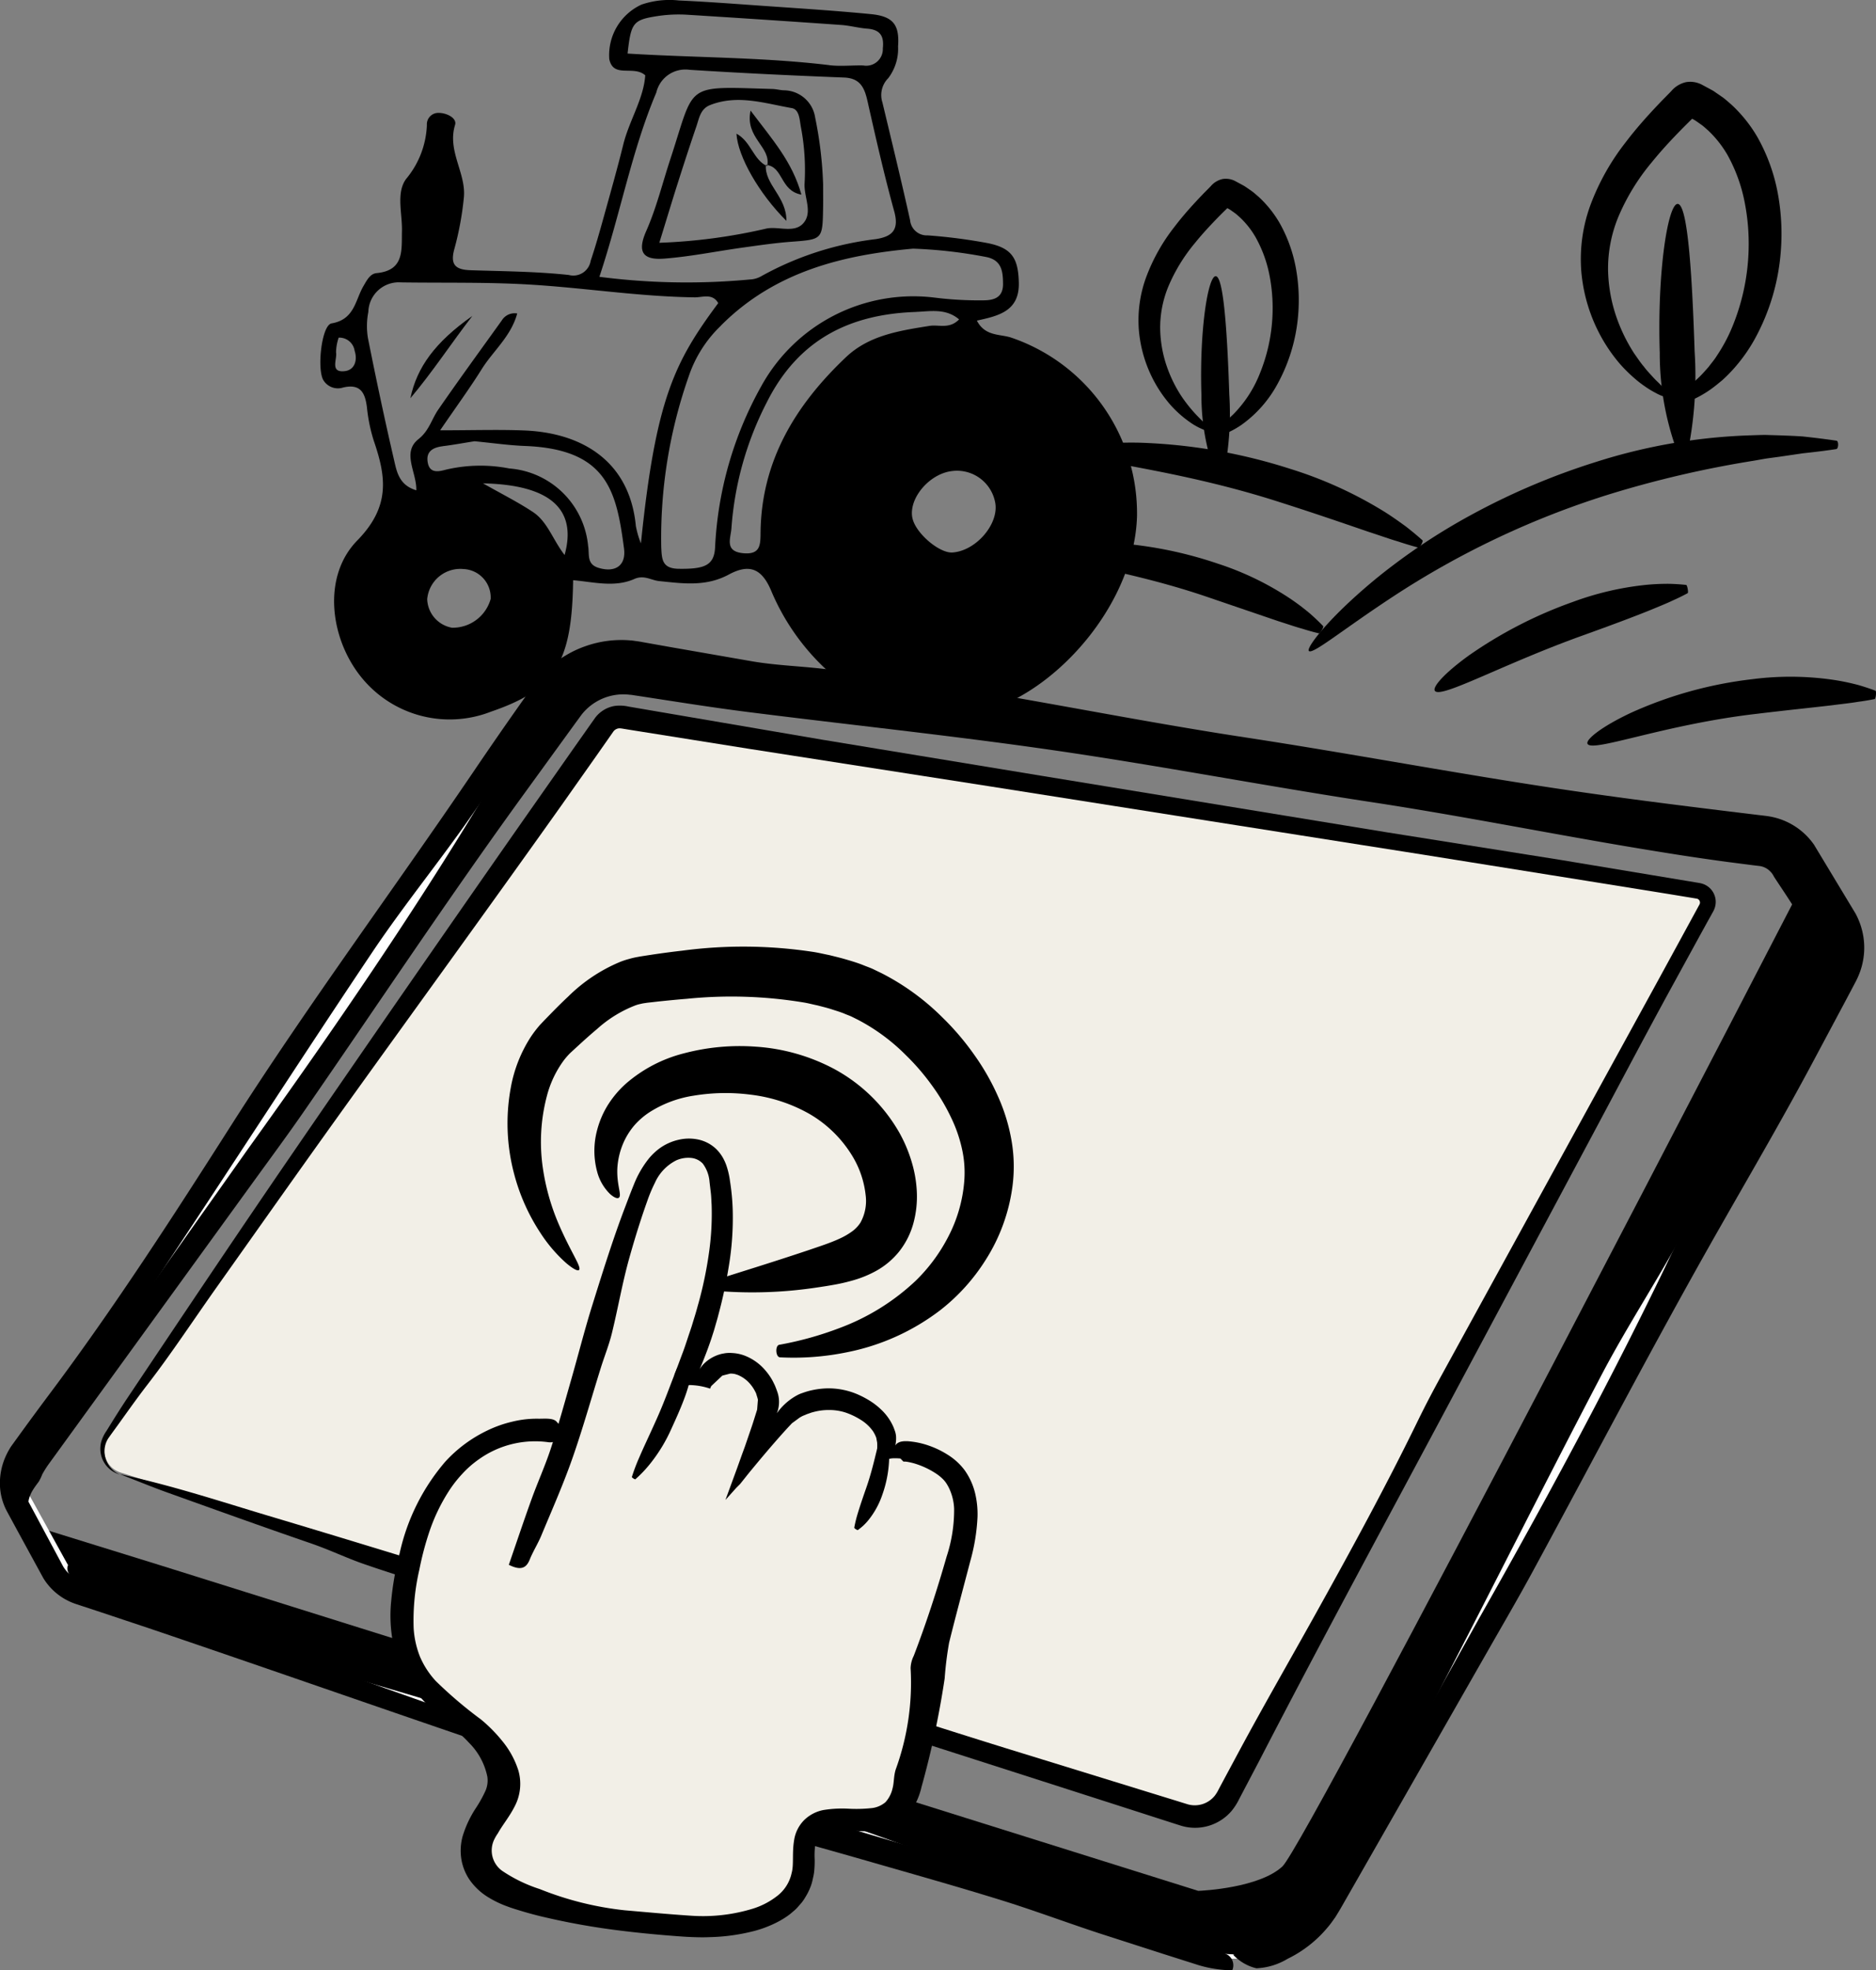
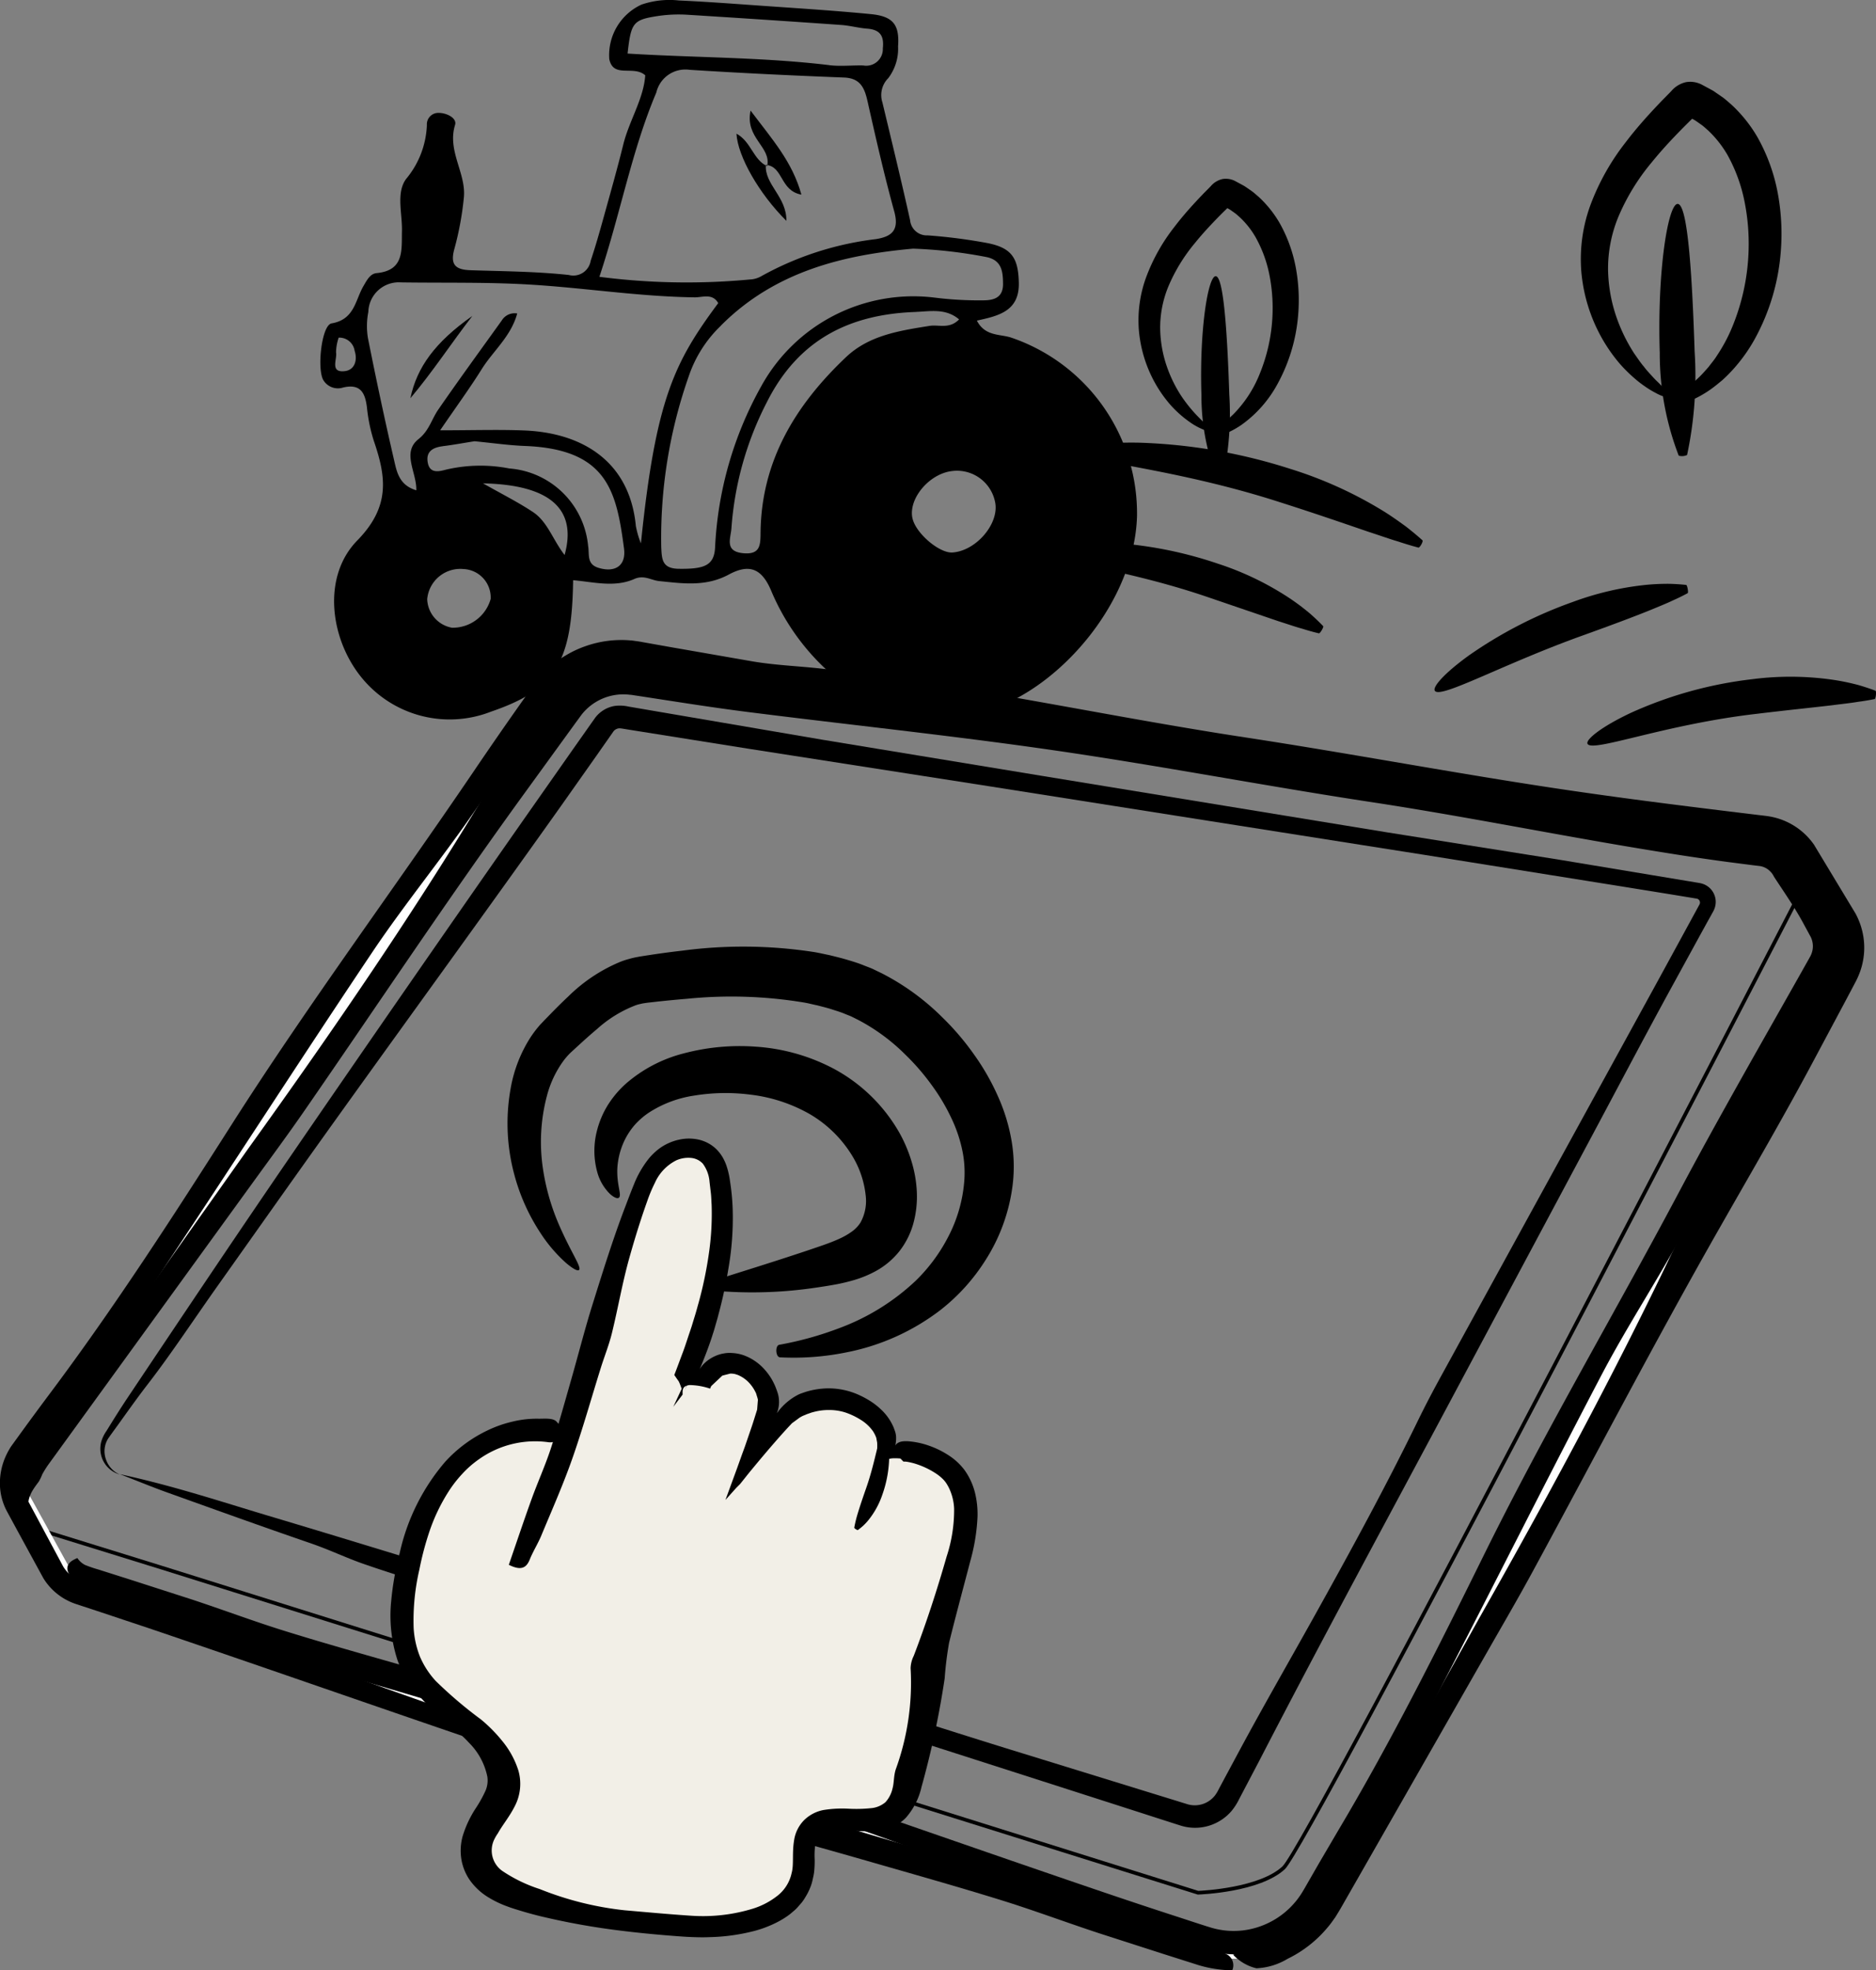
<svg xmlns="http://www.w3.org/2000/svg" width="141.156" height="148.178" viewBox="0 0 141.156 148.178">
  <rect x="0" y="0" width="141.156" height="148.178" fill="#808080" stroke="none" />
  <defs>
    <style>.a{fill:#f2efe7;}.b{fill:#fff;}</style>
  </defs>
  <g transform="translate(-761 -1746)">
    <g transform="translate(761 1746)">
      <g transform="translate(1.567 65.488)">
-         <path d="M1865.475,331.018l1.988,3.784.6,2.26-38.891,71.273-2.984,3.268-5.325.719-86.485-27.485-3.166-4.893,10.217,3.166,78.029,24.464s4.571-.144,6.441-1.871S1865.475,331.018,1865.475,331.018Z" transform="translate(-1730.887 -330.714)" />
        <path d="M1820.253,411.909l-.03-.01-86.533-27.5-3.4-5.259,10.586,3.28,78.006,24.456c.353-.014,4.585-.224,6.328-1.833,1.831-1.69,39.166-73.917,39.543-74.646l.123-.239,2.113,4.023.628,2.343L1828.7,407.846l-3.039,3.333Zm-86.383-27.746,86.407,27.46,5.243-.708,2.951-3.23,38.844-71.2-.588-2.206-1.851-3.518c-2.766,5.35-37.647,72.794-39.479,74.485-1.888,1.742-6.344,1.9-6.533,1.908h-.024l-.023-.007-78.028-24.464-9.848-3.051Z" transform="translate(-1730.287 -330.158)" />
      </g>
      <g transform="translate(0 48.137)">
        <g transform="translate(7.551 4.928)">
-           <path class="a" d="M1749.269,353.853l65.01,20.75,15.065,4.809a2.589,2.589,0,0,0,3.06-1.228l6.46-11.863,5.966-10.954,23.92-43.93a1.007,1.007,0,0,0-.723-1.474l-41.928-6.788-10.51-1.7-12.176-1.972-16.3-2.639a1.791,1.791,0,0,0-.263-.021,1.588,1.588,0,0,0-.453.065,1.634,1.634,0,0,0-.9.645l-37.142,53.6A1.774,1.774,0,0,0,1749.269,353.853Z" transform="translate(-1747.755 -296.179)" />
          <path d="M1748.705,352.791a2,2,0,0,1-1.4-1.429,2.059,2.059,0,0,1-.007-1,2.747,2.747,0,0,1,.4-.842c.572-.927,1.11-1.786,1.682-2.637,4.1-6.124,8.21-12.26,12.391-18.351q8.566-12.478,17.248-24.892l3.782-5.391.948-1.345.474-.673.253-.356a2.319,2.319,0,0,1,1.449-.883,2.917,2.917,0,0,1,1.039.042l1.622.278,12.982,2.218,16.473,2.711,26,4.253,13.046,2.072,9.674,1.607.6.1.151.025a1.822,1.822,0,0,1,.208.044,1.432,1.432,0,0,1,1.04,1.657,1.508,1.508,0,0,1-.142.405l-.158.288-.3.537-.591,1.074-2.355,4.3c-2,3.668-3.946,7.366-5.916,11.05l-10.02,18.749c-4.943,9.27-9.974,18.51-14.786,27.822l-1.566,2.979a4.429,4.429,0,0,1-.577.9,3.615,3.615,0,0,1-3.776,1.106l-.424-.134-.808-.259-1.615-.52-3.228-1.038L1785.07,365.25l-10.141-3.219c-2.624-.832-5.294-1.62-7.853-2.506-1.368-.473-2.567-1.071-4.121-1.6-3.611-1.241-7.178-2.528-10.745-3.806-1.022-.366-1.987-.767-3.5-1.353,4.032.873,7.634,2.072,11.138,3.118,5.728,1.711,11.466,3.472,17.2,5.241,2.541.784,5.074,1.673,7.615,2.459,10.239,3.169,20.4,6.588,30.629,9.765l10.278,3.169,2.569.791.642.2.3.092a1.93,1.93,0,0,0,2.019-.662,2.726,2.726,0,0,0,.285-.469l.317-.593,1.273-2.37c1.826-3.389,3.754-6.734,5.631-10.1,2.706-4.86,5.367-9.728,7.771-14.664.545-1.119,1.157-2.282,1.772-3.4l16.114-29.372,1.774-3.249.886-1.625.443-.812.2-.367a.3.3,0,0,0,.036-.132.312.312,0,0,0-.111-.243.294.294,0,0,0-.123-.06l-.374-.062-1.828-.3-3.655-.589-14.622-2.339-32.758-5.161L1796,298.207l-9.059-1.443-.283-.046-.141-.023-.071-.012a.176.176,0,0,0-.035,0,.537.537,0,0,0-.207,0,.6.6,0,0,0-.355.222l-1.289,1.84-2.645,3.748c-5.642,7.943-11.36,15.791-17.032,23.7-2.979,4.155-5.935,8.347-8.9,12.527-1.733,2.446-3.453,5.057-5.19,7.3-.687.888-1.345,1.812-2,2.724-.323.456-.665.909-.972,1.352a1.8,1.8,0,0,0-.166,1.538,1.921,1.921,0,0,0,.252.506A1.859,1.859,0,0,0,1748.705,352.791Z" transform="translate(-1747.241 -294.963)" />
        </g>
        <path class="b" d="M1819.759,381.592a8.012,8.012,0,0,1-2.441-.381l-84.384-26.936a3.863,3.863,0,0,1-2.117-1.65c-.006-.01-.012-.02-.018-.03l-2.648-4.8a4.179,4.179,0,0,1,.13-4.384L1768,286.1a7.354,7.354,0,0,1,6.977-2.809l84.74,13.718a3.709,3.709,0,0,1,2.793,2.139l2.589,4.678.019.037a3.674,3.674,0,0,1-.089,3.383l-38.2,70.15A8.054,8.054,0,0,1,1819.759,381.592Zm-87.722-29.7a2.406,2.406,0,0,0,1.329,1.027l84.385,26.936a6.625,6.625,0,0,0,7.829-3.141l38.2-70.151a2.263,2.263,0,0,0,.063-2.068l-2.593-4.685a.591.591,0,0,1-.028-.056,2.288,2.288,0,0,0-1.732-1.339l-84.74-13.718a5.707,5.707,0,0,0-5.578,2.373l-39.72,57.318a2.471,2.471,0,0,0-.077,2.687l.016.026" transform="translate(-1726.975 -282.422)" />
        <g transform="translate(1.288 1.675)">
          <path d="M1734.029,353.106a1.513,1.513,0,0,0,.581.523,10.245,10.245,0,0,0,1.027.349l2.325.738,4.595,1.48c2.389.783,4.743,1.674,7.142,2.416,3.219,1,6.465,1.9,9.7,2.832,3.458.992,6.931,1.919,10.377,2.958,4.5,1.356,9.009,2.71,13.457,4.213,9.352,3.16,18.656,6.448,28,9.623q2.688.913,5.391,1.791c.895.289,1.814.6,2.69.869a5.95,5.95,0,0,0,2.528.2,6.09,6.09,0,0,0,4.222-2.653c.227-.344.464-.781.7-1.186l.707-1.229,1.434-2.444c4.011-6.736,7.514-13.735,10.941-20.676,4.6-9.32,9.863-18.225,14.72-27.37,1.845-3.475,3.767-6.91,5.7-10.338l2.911-5.14.726-1.286.362-.643.167-.3a1.456,1.456,0,0,0,.1-.24,1.565,1.565,0,0,0-.007-1.022,1.193,1.193,0,0,0-.109-.24l-.176-.325-.352-.649c-.65-1.2-1.431-2.311-2.184-3.464l-.085-.152-.038-.061c-.028-.039-.056-.078-.086-.114a1.645,1.645,0,0,0-.2-.2,1.384,1.384,0,0,0-.492-.262,1.646,1.646,0,0,0-.281-.051l-.481-.058-1.921-.248q-1.919-.259-3.832-.559c-2.55-.4-5.094-.836-7.636-1.29-5.083-.907-10.159-1.867-15.265-2.643-7.949-1.207-15.859-2.732-23.812-3.885-7.709-1.118-15.45-1.922-23.174-2.9-1.492-.19-2.982-.407-4.473-.633l-2.235-.343-1.117-.172-.559-.085-.279-.042-.069-.01-.047,0-.094-.01a3.994,3.994,0,0,0-3.211,1.115,3.78,3.78,0,0,0-.386.439l-.5.684-4.091,5.636c-5.559,7.678-10.817,15.6-16.214,23.4-1.227,1.775-2.512,3.512-3.779,5.26l-15.425,21.265a7.517,7.517,0,0,0-.532.834,3.6,3.6,0,0,1-.259.543c-.151.206-.317.42-.469.673a2.354,2.354,0,0,0-.321.875,3.062,3.062,0,0,1-.717-1.074,2.074,2.074,0,0,1-.052-1.374,3.233,3.233,0,0,1,.418-.824l.421-.571.837-1.119,1.686-2.227c1.126-1.483,2.252-2.966,3.35-4.472,2.53-3.469,4.986-7,7.473-10.5l3.128-4.421c6.475-9.006,12.737-18.13,18.411-27.636a39.971,39.971,0,0,1,2.434-3.536l1.319-1.726.657-.864.165-.218.188-.236c.123-.158.266-.3.4-.448a7.611,7.611,0,0,1,.935-.737,6.084,6.084,0,0,1,3.112-1.146,6.281,6.281,0,0,1,1.655.1l1.505.284,6.013,1.17c4.011.773,8.037,1.491,12.137,1.9,6.2.623,12.421,1.553,18.612,2.5,6.157.943,12.279,2.135,18.433,3.111,4.262.676,8.551,1.176,12.829,1.745.945.126,1.915.136,2.833.327,2.363.493,4.723.927,7.084,1.226,1.181.149,2.363.264,3.545.335q.887.053,1.775.072a4.08,4.08,0,0,1,2.675,1.278,2.858,2.858,0,0,1,.334.433,3.6,3.6,0,0,1,.178.322c.171.31.337.695.49,1.03q.756,1.659,1.537,3.307l.2.412a2.723,2.723,0,0,1,.162.366,3.758,3.758,0,0,1,.113.365,3.711,3.711,0,0,1-.413,2.848l-.477.778q-1.906,3.114-3.741,6.274c-2.452,4.212-4.827,8.476-7.168,12.767-1.957,3.587-4.216,7.018-6.111,10.63-4.471,8.526-8.766,17.137-13.213,25.675-2.171,4.169-4.5,8.265-6.8,12.37l-.65,1.162c-.11.194-.207.377-.355.612l-.206.332-.232.316a7.612,7.612,0,0,1-2.324,2.058,7.915,7.915,0,0,1-2.931.98,7.711,7.711,0,0,1-3.068-.256c-.262-.071-.462-.142-.672-.212l-.631-.212-1.262-.425-2.521-.854-5.034-1.727c-7.141-2.477-14.22-5.1-21.362-7.577-3.524-1.22-7.115-2.312-10.7-3.326-3.432-.97-6.9-1.737-10.351-2.647-1.622-.429-3.224-.991-4.839-1.478-4.268-1.287-8.561-2.5-12.8-3.867-3.658-1.18-7.264-2.523-10.883-3.816-1.122-.4-2.2-.906-3.32-1.309a2.994,2.994,0,0,1-.484-.21,1.994,1.994,0,0,1-.4-.29,1.212,1.212,0,0,1-.383-.643C1733.221,353.578,1733.5,353.33,1734.029,353.106Z" transform="translate(-1729.496 -285.744)" />
        </g>
        <path d="M1818.568,381.041a9.019,9.019,0,0,1-2.785-.465l-2.42-.769-4.783-1.54c-2.487-.815-4.939-1.737-7.436-2.51-3.35-1.038-6.727-1.986-10.1-2.957-3.6-1.037-7.212-2.009-10.8-3.092-4.682-1.415-9.375-2.827-14.007-4.389-9.737-3.283-19.424-6.693-29.155-9.991l-4.04-1.346-1.012-.332-.517-.171a4.391,4.391,0,0,1-.576-.244,4.543,4.543,0,0,1-1.824-1.677l-1.824-3.34-.91-1.676a4.483,4.483,0,0,1-.538-2.1,4.926,4.926,0,0,1,.45-2.086,5.147,5.147,0,0,1,.246-.475c.047-.077.095-.164.141-.231l.138-.192.555-.766q1.111-1.53,2.242-3.042c4.9-6.539,9.308-13.379,13.641-20.175,5.817-9.125,12.248-17.769,18.3-26.694q1.725-2.544,3.5-5.056l.886-1.256.223-.315.281-.345a7.256,7.256,0,0,1,.6-.625,7.6,7.6,0,0,1,1.371-1.028,7.89,7.89,0,0,1,1.546-.717,8.091,8.091,0,0,1,3.358-.411c.142.008.282.035.423.053s.28.04.4.064l.757.135,1.514.269,6.057,1.055c1.712.29,3.464.352,5.2.545,10.695,1.187,21.2,3.547,31.829,5.165,8.273,1.26,16.509,2.837,24.785,4.042,3.9.568,7.808,1.062,11.717,1.539l1.466.178.733.089.367.044c.125.016.228.025.413.057a5.125,5.125,0,0,1,3.363,2.133l3.121,5.172a5.223,5.223,0,0,1,.232.485c.063.15.121.3.17.461a5.334,5.334,0,0,1-.058,3.418,5.841,5.841,0,0,1-.343.777l-.274.52-.551,1.039-2.217,4.151c-2.27,4.275-4.708,8.443-7.1,12.642-4.89,8.569-9.455,17.346-14.17,26.028-1.072,1.974-2.206,3.916-3.321,5.867l-6.785,11.87-3.393,5.934-.849,1.483c-.13.234-.312.527-.48.8-.188.263-.37.53-.582.774a9.07,9.07,0,0,1-3.011,2.361,4.962,4.962,0,0,1-2.349.714,3.494,3.494,0,0,1-1.753-1.025c.726-.181,1.354-.628,1.976-.788a7.56,7.56,0,0,0,4.285-2.927c.125-.19.245-.365.37-.574l.373-.623.744-1.249,1.469-2.51c2.228-3.874,4.376-7.8,6.557-11.705l2.743-4.925c5.689-10.046,11.154-20.185,15.993-30.642,1.237-2.671,2.95-5.208,4.447-7.8.188-.325.415-.627.592-.956,1.15-2.134,2.354-4.233,3.572-6.324l1.835-3.133a3.369,3.369,0,0,0,.172-3.22c-.843-1.621-1.717-3.228-2.6-4.845a3.416,3.416,0,0,0-1.935-1.668,3.482,3.482,0,0,0-.631-.148l-.683-.084-1.375-.152c-6.45-.664-12.926-1.635-19.37-2.624-6.408-.984-12.782-2.216-19.187-3.233-4.436-.7-8.9-1.233-13.351-1.83-.983-.132-1.992-.148-2.948-.346a67.942,67.942,0,0,0-14.758-1.726,7.978,7.978,0,0,1-1.822-.317q-3.691-.884-7.408-1.668l-3.722-.767c-.334-.067-.563-.111-.833-.142a6.224,6.224,0,0,0-.8-.036,6.112,6.112,0,0,0-1.6.253,6.229,6.229,0,0,0-2.762,1.7,15.747,15.747,0,0,0-1.087,1.435l-1.1,1.55q-2.2,3.1-4.377,6.239c-2.424,3.492-5.131,6.8-7.5,10.32-5.581,8.319-10.993,16.737-16.547,25.063-2.712,4.065-5.576,8.045-8.411,12.036l-.824,1.166a3.755,3.755,0,0,0-.238.459,3.465,3.465,0,0,0-.176.506,2.877,2.877,0,0,0,.193,2.013l2.689,5.017a2.833,2.833,0,0,0,1.465,1.2l2.5.846,5.026,1.72c7.436,2.571,14.808,5.293,22.245,7.859,3.669,1.266,7.407,2.4,11.14,3.465,3.571,1.014,7.181,1.826,10.767,2.78,1.688.449,3.356,1.033,5.036,1.541,4.442,1.342,8.909,2.61,13.324,4.034,3.808,1.228,7.563,2.618,11.332,3.96.584.208,1.157.442,1.73.676s1.164.491,1.7.648a4.926,4.926,0,0,1,1.4.513A.941.941,0,0,1,1818.568,381.041Z" transform="translate(-1725.848 -281)" />
      </g>
      <g transform="translate(29.403 85.632)">
        <path class="a" d="M1821.771,421.631l9.559-27.668a6.705,6.705,0,0,1,1.556-2.866,2.3,2.3,0,0,1,2.989-.258,3,3,0,0,1,.765,1.613c1.16,5.258-.593,11.075-2.563,16.087.659-1.881,2.773-3.384,4.621-2.638a3.847,3.847,0,0,1,1.974,4.971,5.264,5.264,0,0,1,6.352-1.5c2.114,1.053,2.747,2.5,2.091,4.77.083-2.192,4.234-1.233,5.481.571s.8,4.236.306,6.372l-3.791,16.334a4.187,4.187,0,0,1-1.238,2.512c-1.792,1.364-5.059-.521-6.358,1.318-.629.891-.305,2.111-.442,3.194-.448,3.534-5.2,4.358-8.737,3.943A58.911,58.911,0,0,1,1822,445.565c-1.115-.385-2.351-.935-2.717-2.056-.545-1.672,1.181-3.176,1.633-4.876.535-2.013-.8-4.046-2.314-5.476s-3.333-2.659-4.231-4.538a10.014,10.014,0,0,1-.492-5.612,16.566,16.566,0,0,1,3.17-8.5c1.947-2.367,5.229-3.832,8.157-2.928" transform="translate(-1812.101 -389.277)" />
        <path d="M1818.033,419.28c.583-1.688,1.129-3.325,1.716-4.948.46-1.272,1.022-2.508,1.443-3.791.564-1.722,1.043-3.473,1.543-5.216.534-1.862,1.007-3.742,1.586-5.589.755-2.412,1.508-4.831,2.4-7.193.234-.607.445-1.186.713-1.839a7.6,7.6,0,0,1,1.154-2,4.658,4.658,0,0,1,.445-.462,3.993,3.993,0,0,1,.552-.422,3.911,3.911,0,0,1,1.266-.513,3.382,3.382,0,0,1,1.447-.006,2.791,2.791,0,0,1,1.341.712,3.005,3.005,0,0,1,.492.638,3.566,3.566,0,0,1,.29.65,6.14,6.14,0,0,1,.259,1.155,16.971,16.971,0,0,1,.2,2.159,22.129,22.129,0,0,1-.3,4.247,35.3,35.3,0,0,1-.776,3.609c-.073.3-.164.59-.247.884l-.1.343-.09.278c-.116.374-.249.748-.39,1.133-.2.533-.416,1.084-.682,1.691l-.1.231-.026.059c-.009.019.006-.019.008-.026l.029-.086a1.907,1.907,0,0,1,.146-.331,2.147,2.147,0,0,1,.462-.582,2.617,2.617,0,0,1,.314-.245,2.86,2.86,0,0,1,.96-.413c.115-.018.23-.045.35-.053a2.486,2.486,0,0,1,.406,0,3.059,3.059,0,0,1,.946.2,3.864,3.864,0,0,1,1.532,1.09,4.549,4.549,0,0,1,.543.769c.073.136.144.286.206.419.043.118.1.246.132.352a2.3,2.3,0,0,1,.063,1.516l-.047.129-.012.032-.006.016.015-.018.058-.075a4.458,4.458,0,0,1,1.506-1.283l.084-.041.132-.056.27-.093a5.113,5.113,0,0,1,.552-.155,6.126,6.126,0,0,1,1.146-.144,5.549,5.549,0,0,1,2.3.445,7.065,7.065,0,0,1,1.014.54,5.318,5.318,0,0,1,.932.771,3.964,3.964,0,0,1,.726,1.068c.049.1.081.2.121.306l.052.148.016.064a1.646,1.646,0,0,1,.044.255,2.525,2.525,0,0,1-.08.8l-.055.2a.721.721,0,0,1,.025-.177.545.545,0,0,1,.229-.305.871.871,0,0,1,.336-.122,1.266,1.266,0,0,1,.183-.018h.092l.143,0a6.05,6.05,0,0,1,1.589.329,6.792,6.792,0,0,1,1.436.694,4.65,4.65,0,0,1,1.26,1.152,5.042,5.042,0,0,1,.787,1.719,6.787,6.787,0,0,1,.185,1.793,14.724,14.724,0,0,1-.537,3.305c-.537,2.057-1.092,4.1-1.6,6.155a25.731,25.731,0,0,0-.334,2.69,67.609,67.609,0,0,1-1.743,8.166,5.289,5.289,0,0,1-1.151,2.286,2.693,2.693,0,0,1-.582.473l-.323.189a3.492,3.492,0,0,1-.333.136,4.467,4.467,0,0,1-1.3.253,21.58,21.58,0,0,1-2.188-.1,6.552,6.552,0,0,0-.917,0,2.313,2.313,0,0,0-.374.07c-.054.018-.113.029-.163.048s-.086.047-.131.067a.989.989,0,0,0-.309.273,1.026,1.026,0,0,0-.187.4,6.048,6.048,0,0,0-.08,1.379,8.178,8.178,0,0,1-.041.909,4.187,4.187,0,0,1-.092.488,3.856,3.856,0,0,1-.124.484,4.484,4.484,0,0,1-.431.91,3.931,3.931,0,0,1-.279.417l-.327.374a2.929,2.929,0,0,1-.356.332,3.939,3.939,0,0,1-.375.3,6.3,6.3,0,0,1-.8.483,8.592,8.592,0,0,1-1.678.647,14.733,14.733,0,0,1-3.425.476c-.278.013-.555.014-.833.008s-.556-.016-.835-.03c-.549-.032-1.067-.075-1.6-.118-1.062-.088-2.125-.193-3.188-.323a53.863,53.863,0,0,1-6.342-1.133c-.4-.1-.806-.211-1.206-.328l-.6-.183c-.206-.065-.427-.139-.65-.224a7.707,7.707,0,0,1-1.406-.685,4.649,4.649,0,0,1-1.414-1.351,3.849,3.849,0,0,1-.6-1.612,4.1,4.1,0,0,1,.114-1.612,8.12,8.12,0,0,1,.995-2.116,9.431,9.431,0,0,0,.735-1.328,1.959,1.959,0,0,0,.127-1.042,5.021,5.021,0,0,0-1.383-2.547c-.724-.791-1.755-1.576-2.76-2.51a12.578,12.578,0,0,1-1.48-1.611,7.892,7.892,0,0,1-1.137-2.09,10.812,10.812,0,0,1-.475-4.424,22.3,22.3,0,0,1,.644-3.639,15.755,15.755,0,0,1,3.418-6.851,10.3,10.3,0,0,1,3.182-2.359,8.991,8.991,0,0,1,1.876-.661,7.679,7.679,0,0,1,2-.22c.438,0,1.022-.058,1.29.187a1.353,1.353,0,0,1,.376.615c.081.234.133.479.2.7a5.316,5.316,0,0,0-.6.174.963.963,0,0,1-.528.095,7.283,7.283,0,0,0-5.268,1.287,7.561,7.561,0,0,0-1.251,1.1,9.2,9.2,0,0,0-1.029,1.33,13.751,13.751,0,0,0-1.456,3.066,22.7,22.7,0,0,0-.732,2.788,16.912,16.912,0,0,0-.431,4.409,6.923,6.923,0,0,0,.476,2.145,6.4,6.4,0,0,0,1.193,1.834,32.032,32.032,0,0,0,3.393,2.884,11.274,11.274,0,0,1,1.636,1.661,6.641,6.641,0,0,1,1.181,2.178,3.638,3.638,0,0,1-.276,2.7c-.4.789-.917,1.4-1.267,2.029a3.2,3.2,0,0,0-.268.455,1.885,1.885,0,0,0,.582,2.357,11.123,11.123,0,0,0,2.84,1.379,23.989,23.989,0,0,0,6.375,1.594c1.662.144,3.337.3,4.981.408a12.847,12.847,0,0,0,4.69-.532,5.746,5.746,0,0,0,1.9-1.017,2.948,2.948,0,0,0,1.007-1.669c.177-.637.017-1.48.189-2.487a2.716,2.716,0,0,1,.739-1.472,2.842,2.842,0,0,1,1.454-.768,8.8,8.8,0,0,1,1.914-.1,10.78,10.78,0,0,0,1.639-.038,1.925,1.925,0,0,0,1.122-.453,2.283,2.283,0,0,0,.538-1.055c.114-.41.078-.92.236-1.411a19.063,19.063,0,0,0,1.118-7.614,2.234,2.234,0,0,1,.237-.926c.943-2.456,1.755-4.956,2.476-7.472a11.2,11.2,0,0,0,.562-3.593,3.946,3.946,0,0,0-.392-1.57,3.578,3.578,0,0,0-.194-.341,1.954,1.954,0,0,0-.219-.275,3.326,3.326,0,0,0-.61-.494,6.213,6.213,0,0,0-1.607-.734c-.141-.038-.283-.073-.424-.1a2.105,2.105,0,0,0-.227-.03l-.089,0h-.045c-.015,0-.025-.022-.038-.031l-.146-.148c-.048-.067-.1-.058-.15-.061l-.152-.008c-.095,0-.2,0-.282,0a1.357,1.357,0,0,0-.464.092.494.494,0,0,0-.293.292.739.739,0,0,1-.034.112l-.266.517c-.081.142.01.023.034,0l.112-.112.055-.056.028-.028.014-.014h0l-.29.485v0l0,0,0-.01.065-.152.257-.6.03-.073v-.082l0-.108a.765.765,0,0,0-.031-.22.714.714,0,0,0-.071-.222,1.18,1.18,0,0,0-.135-.232c-.076-.08-.143-.16-.228-.24a4.579,4.579,0,0,0,0-.538l-.045-.241-.022-.121-.029-.067a1.762,1.762,0,0,0-.123-.259,1.457,1.457,0,0,0-.155-.242,3.151,3.151,0,0,0-.9-.8,5.338,5.338,0,0,0-1.152-.538,4,4,0,0,0-1.212-.174,4.356,4.356,0,0,0-1.214.168c-.1.021-.194.064-.291.094l-.144.05-.07.031-.111.046a1.853,1.853,0,0,0-.5.283l-.255.187-.129.094-.064.048-.072.078c-.7.737-1.727,1.925-2.657,3.046-.222.27-.491.591-.656.8l-.281.353-.142.177a1.52,1.52,0,0,1-.11.133l-.117.116-.059.06c-.029.03-.015.012-.1.1l-.805.9.881-2.4.387-1.081.2-.546.148-.431.291-.849.073-.214.062-.185.1-.315.2-.636a1.164,1.164,0,0,0,.044-.151l.008-.1.016-.208.034-.418a2.286,2.286,0,0,0-.074-.271c-.026-.081-.054-.19-.079-.249l-.067-.128a2.76,2.76,0,0,0-.309-.473,2.467,2.467,0,0,0-.946-.731c-.085-.036-.161-.054-.241-.081a1.632,1.632,0,0,0-.247-.035l-.064,0-.032,0a.1.1,0,0,0-.056.007l-.393.1-.1.026c-.036.016-.058,0-.11.056l-.275.258-.274.258-.137.129-.068.064-.035.032a.406.406,0,0,0-.04.081l-.053.118a5.043,5.043,0,0,0-1.534-.268c-.467.044-.544.28-.535.613v.107h0l-.7.919v0l0,0,.031-.066.062-.133.247-.53.245-.528.031-.066c.011-.023.023-.047.014-.049l-.019-.048-.038-.1a3.6,3.6,0,0,0-.164-.4q-.171-.237-.332-.477c.221-.562.418-1.11.626-1.658s.365-1.069.548-1.6l.131-.393.107-.352.149-.484c.1-.322.183-.648.277-.972a29.855,29.855,0,0,0,.8-3.933,20.631,20.631,0,0,0,.17-3.415c-.02-.283-.023-.571-.055-.854l-.1-.852a2.631,2.631,0,0,0-.51-1.385,1.38,1.38,0,0,0-.884-.427,2.237,2.237,0,0,0-1.093.175,3.465,3.465,0,0,0-1.626,1.7,10.939,10.939,0,0,0-.577,1.377q-.254.71-.488,1.427c-.312.956-.6,1.92-.871,2.888-.517,1.85-.842,3.752-1.3,5.619-.216.879-.559,1.726-.83,2.592-.717,2.289-1.363,4.6-2.158,6.864-.686,1.95-1.527,3.846-2.322,5.757-.246.593-.594,1.143-.842,1.735C1819.39,419.46,1819.027,419.779,1818.033,419.28Z" transform="translate(-1809.151 -387.229)" />
      </g>
      <path d="M1872.05,375.928a9.147,9.147,0,0,0-3.32-3.311,11.808,11.808,0,0,0-4.38-1.438,14.759,14.759,0,0,0-4.325.071,8.58,8.58,0,0,0-3.341,1.258,5.623,5.623,0,0,0-1.117.972,5.356,5.356,0,0,0-.734,1.119,5.587,5.587,0,0,0-.55,2.151c-.047,1.255.357,1.989.117,2.174-.1.082-.341.012-.669-.284a3.622,3.622,0,0,1-.964-1.665,6.013,6.013,0,0,1-.016-3.089,6.883,6.883,0,0,1,.759-1.833,7.523,7.523,0,0,1,1.434-1.719,10.627,10.627,0,0,1,4.351-2.268,16.443,16.443,0,0,1,5.412-.5,14.606,14.606,0,0,1,5.906,1.682,12.478,12.478,0,0,1,4.865,4.74,10.713,10.713,0,0,1,.942,2.206,9.3,9.3,0,0,1,.4,2.31,7.655,7.655,0,0,1-.256,2.329,5.952,5.952,0,0,1-1.071,2.133,5.869,5.869,0,0,1-1.687,1.434,8.176,8.176,0,0,1-1.688.71,13.806,13.806,0,0,1-1.491.353c-.461.084-.887.149-1.309.211a32.526,32.526,0,0,1-7.231.284c-.2-.016-.293-.878-.108-.939,1.4-.46,3.612-1.121,6.678-2.147.765-.263,1.61-.53,2.326-.859a5.417,5.417,0,0,0,.969-.557,2.487,2.487,0,0,0,.629-.666,3.361,3.361,0,0,0,.386-2.068A7.155,7.155,0,0,0,1872.05,375.928Z" transform="translate(-1807.834 -288.848)" />
      <path d="M1863.977,354.456a14.644,14.644,0,0,0-3.577-2.631l-.474-.236c-.158-.074-.319-.128-.477-.194-.3-.134-.669-.241-1.019-.355s-.713-.2-1.069-.294c-.363-.074-.718-.172-1.084-.229a33.378,33.378,0,0,0-8.742-.27c-.715.057-1.425.127-2.127.2l-.526.06-.262.029-.124.015-.09.015a2.8,2.8,0,0,0-.361.067,2.586,2.586,0,0,0-.365.1,9.3,9.3,0,0,0-2.911,1.789c-.471.393-.935.811-1.4,1.236l-.631.58a5.6,5.6,0,0,0-.472.542,7.816,7.816,0,0,0-1.264,2.65,13.529,13.529,0,0,0-.309,5.454,16.787,16.787,0,0,0,1.157,4.128c.942,2.207,1.79,3.331,1.56,3.533-.1.089-.433-.075-.96-.519a11.127,11.127,0,0,1-1.952-2.287,14.937,14.937,0,0,1-1.964-4.409,14.78,14.78,0,0,1-.248-6.535,10.4,10.4,0,0,1,1.49-3.768,8.56,8.56,0,0,1,.686-.9l.2-.213.184-.193.33-.338c.447-.457.917-.934,1.431-1.413a12.233,12.233,0,0,1,3.906-2.6,5.639,5.639,0,0,1,.642-.212,6.048,6.048,0,0,1,.676-.158l.173-.033.141-.022.27-.042.543-.083c.729-.107,1.47-.207,2.228-.293a34.892,34.892,0,0,1,9.772.083c.43.061.86.168,1.293.253.43.107.864.209,1.294.337s.854.252,1.314.441c.224.089.455.17.673.269l.645.312a18.12,18.12,0,0,1,4.561,3.31,19.75,19.75,0,0,1,2.429,2.85,17.643,17.643,0,0,1,1.777,3.12,13.781,13.781,0,0,1,1.02,3.354,11.43,11.43,0,0,1,.066,3.372A13.592,13.592,0,0,1,1870,369.9a14.708,14.708,0,0,1-3.394,3.756,16.963,16.963,0,0,1-7.033,3.174,19.958,19.958,0,0,1-5.033.382c-.342-.015-.38-.883-.061-.944a25.2,25.2,0,0,0,4.561-1.269,16.926,16.926,0,0,0,5.686-3.528,12.772,12.772,0,0,0,2.42-3.234,10.883,10.883,0,0,0,1.254-4.273,8.16,8.16,0,0,0-.153-2.344,10.593,10.593,0,0,0-.831-2.426,14.781,14.781,0,0,0-1.453-2.438A17.1,17.1,0,0,0,1863.977,354.456Z" transform="translate(-1795.846 -275.131)" />
      <path d="M1908.828,454.161c.787-2.22.963-4.183,1.338-4.2.176,0,.364.5.411,1.356a8.865,8.865,0,0,1-.508,3.271,6.206,6.206,0,0,1-1.006,1.867,3.966,3.966,0,0,1-.849.809.561.561,0,0,1-.264-.171,9.289,9.289,0,0,1,.266-1.089C1908.36,455.523,1908.564,454.919,1908.828,454.161Z" transform="translate(-1843.675 -342.189)" />
-       <path d="M1862.327,435.874c.728-1.595,1.183-2.975,1.625-4.016.735-.8,2.072-2.651.934-2.294.161-.028.126.91.149,2.164s-.73,2.978-1.511,4.682a11.949,11.949,0,0,1-1.573,2.6,9.052,9.052,0,0,1-1.138,1.2c-.035.03-.277-.128-.264-.172a14.043,14.043,0,0,1,.58-1.522C1861.424,437.824,1861.839,436.962,1862.327,435.874Z" transform="translate(-1813.005 -328.961)" />
      <g transform="translate(24.107 0)">
        <path d="M1846.118,170.008a13.965,13.965,0,0,1,9.475,13.448c-.2,6.389-5.671,12.7-10.835,14.457A11.01,11.01,0,0,1,1834.4,196.7a17.167,17.167,0,0,1-6.291-7.552c-.7-1.73-1.627-2.182-3.232-1.318-1.733.934-3.474.669-5.23.492-.622-.062-1.146-.484-1.875-.16-1.488.661-3.066.226-4.608.093-.079,6.217-1.345,8.228-6.18,9.887a8.546,8.546,0,0,1-9.776-2.613c-2.335-2.9-2.939-7.545-.287-10.259,2.5-2.554,2.182-4.773,1.242-7.511a12.415,12.415,0,0,1-.512-2.5c-.136-1.1-.484-1.8-1.794-1.495a1.275,1.275,0,0,1-1.489-.561c-.484-.83-.132-4.129.622-4.261,1.74-.3,1.773-1.744,2.4-2.811.24-.406.488-.922.982-.97,2.108-.2,1.879-1.739,1.913-3.171.031-1.323-.45-2.871.31-3.909a6.716,6.716,0,0,0,1.566-4.053.861.861,0,0,1,.884-.918c.627,0,1.39.4,1.237.9-.606,1.965.836,3.617.662,5.456a23.153,23.153,0,0,1-.723,3.907c-.33,1.208.149,1.535,1.235,1.57,2.463.079,4.936.094,7.381.357a1.323,1.323,0,0,0,1.648-1.066c.363-1.077.671-2.173.976-3.268.507-1.824,1.024-3.646,1.479-5.483.447-1.8,1.53-3.425,1.651-5.2-.881-.783-2.4.253-2.706-1.217a4.183,4.183,0,0,1,2.424-4.1,6.513,6.513,0,0,1,2.806-.311c1.891.086,3.78.222,5.668.357,2.928.209,5.86.385,8.782.67,1.681.163,2.166.8,2.049,2.421a3.658,3.658,0,0,1-.741,2.4,1.794,1.794,0,0,0-.436,1.824c.706,2.946,1.424,5.89,2.081,8.847a1.26,1.26,0,0,0,1.323,1.148,40.293,40.293,0,0,1,4.508.581c1.841.367,2.307,1.146,2.351,2.975.052,2.156-1.544,2.5-3.156,2.854C1844.16,169.929,1845.284,169.732,1846.118,170.008Zm-22.036-2.592c-.436-.762-1.179-.426-1.776-.434-4.263-.055-8.476-.747-12.722-.978-3.118-.17-6.248-.1-9.373-.146a2.29,2.29,0,0,0-2.455,2.217,5.555,5.555,0,0,0-.031,1.968c.61,3.059,1.257,6.112,1.961,9.151.206.889.372,1.909,1.678,2.3.049-1.33-1.12-2.834.167-3.851.8-.634.984-1.491,1.486-2.218,1.559-2.256,3.177-4.472,4.776-6.7a1.133,1.133,0,0,1,1.165-.529c-.467,1.726-1.816,2.818-2.671,4.186-.885,1.415-1.872,2.765-3.129,4.6,2.451,0,4.4-.066,6.348.013,4.32.176,7.914,2.3,8.379,7.188a7.056,7.056,0,0,0,.381,1.306C1819.38,174.567,1820.813,171.83,1824.083,167.415Zm.2,1.7a9.428,9.428,0,0,0-2.417,3.8,36.687,36.687,0,0,0-2.071,12.822c.043.918.041,1.641,1.313,1.659,1.919.027,2.651-.238,2.737-1.565a27.449,27.449,0,0,1,3.464-12.144A13.063,13.063,0,0,1,1840.345,167a27,27,0,0,0,3.676.208c.841,0,1.505-.226,1.492-1.258-.011-.889-.086-1.714-1.174-1.983a35.325,35.325,0,0,0-5.6-.647C1833.7,163.778,1828.426,164.942,1824.278,169.113Zm2.255-3.48a1.9,1.9,0,0,0,.8-.252,23.463,23.463,0,0,1,8.587-2.778c1.267-.19,1.782-.708,1.4-2.094-.752-2.733-1.382-5.5-2.005-8.267-.229-1.015-.537-1.746-1.776-1.794-3.875-.149-7.749-.335-11.619-.581a2.244,2.244,0,0,0-2.5,1.709c-1.852,4.374-2.678,9.033-4.283,13.859A51.044,51.044,0,0,0,1826.533,165.633Zm5.91-16.113c.838.1,1.7,0,2.547.02a1.25,1.25,0,0,0,1.474-1.288c.108-.96-.229-1.406-1.183-1.48-.656-.051-1.3-.232-1.959-.278q-5.78-.408-11.563-.767a10.63,10.63,0,0,0-2.256.1c-1.841.285-1.987.5-2.245,2.818C1822.319,148.964,1827.4,148.913,1832.443,149.519Zm6.525,18.557c-4.978.163-8.853,2.058-11.23,6.787a24.426,24.426,0,0,0-2.665,9.468c-.052.775-.551,1.76.9,1.892,1.328.121,1.278-.7,1.291-1.612.077-5.385,2.664-9.57,6.432-13.138,1.737-1.645,4.026-1.987,6.28-2.348.7-.113,1.492.266,2.226-.487C1841.2,167.78,1840,168.043,1838.968,168.076Zm-35.62,10.1c-.775.094-1.29.423-1.118,1.264.162.794.823.642,1.353.5a11.332,11.332,0,0,1,4.773-.092,6.448,6.448,0,0,1,5.935,5.85c.106.611-.127,1.344.773,1.621,1.251.385,2.1-.151,1.925-1.463-.568-4.266-1.232-7.461-7.454-7.7-1.224-.048-2.443-.225-3.787-.354C1805.022,177.914,1804.189,178.075,1803.348,178.177Zm35.341,5.391c.219,1.122,2.012,2.666,3.016,2.6,1.739-.119,3.461-2.083,3.226-3.681a2.925,2.925,0,0,0-3.267-2.443C1839.968,180.249,1838.4,182.1,1838.689,183.568Zm-34.655,8.258a2.964,2.964,0,0,0,2.922-2.162,2.139,2.139,0,0,0-2.035-2.25,2.5,2.5,0,0,0-2.74,2.262A2.257,2.257,0,0,0,1804.034,191.826Zm6.117-8.691c1.085.721,1.481,2.077,2.368,3.223.963-3.48-1.12-5.282-6.14-5.39C1807.805,181.777,1809.024,182.386,1810.151,183.134Zm-14.826-12c.085.519-.479,1.524.658,1.393.723-.083.978-.8.736-1.535a1.159,1.159,0,0,0-1.2-.982A3.658,3.658,0,0,0,1795.325,171.131Z" transform="translate(-1794.148 -144.62)" />
        <path d="M1818,211.936c-2.812,1.979-4.177,3.867-4.664,6.191C1815,216.157,1816.411,213.992,1818,211.936Z" transform="translate(-1806.565 -188.176)" />
-         <path d="M1876.327,172.344c-.042,2.426-.045,2.4-2.4,2.578-1.225.092-2.446.271-3.664.441-1.969.274-3.927.677-5.9.827-1.637.125-2.026-.529-1.343-2.078.769-1.744,1.214-3.583,1.805-5.38,1.911-5.8.98-5.489,7.68-5.3.283.008.564.084.847.1a2.4,2.4,0,0,1,2.376,2.042,29.586,29.586,0,0,1,.6,5.036C1876.328,171.395,1876.336,171.869,1876.327,172.344Zm-4.25,1.582c.978-.185,2.258.451,2.9-.585.492-.8-.09-1.844-.045-2.782a17.235,17.235,0,0,0-.269-4.23c-.107-.532-.1-1.357-.7-1.46-2.023-.354-4.057-1.043-6.134-.229-.737.289-.826.988-1.035,1.6-.49,1.431-.957,2.87-1.416,4.312-.428,1.344-.834,2.695-1.374,4.447A42,42,0,0,0,1872.077,173.926Z" transform="translate(-1838.501 -156.74)" />
        <path d="M1885.153,175.544c-1.048-.463-1.2-1.845-2.31-2.439.1,1.707,1.7,4.515,3.757,6.556.026-1.817-1.651-2.726-1.545-4.209Z" transform="translate(-1851.537 -163.051)" />
        <path d="M1886.887,172.269c1.329.11,1.045,1.943,2.675,2.238-.684-2.481-2.191-4.146-3.824-6.32-.445,2.057,1.578,2.73,1.249,4.177Z" transform="translate(-1853.369 -159.869)" />
      </g>
-       <path d="M2027.227,241.818a64.743,64.743,0,0,0-16.066,7.628c-3.837,2.519-6.052,4.379-6.332,4.088-.228-.223,1.549-2.586,5.241-5.59a46.677,46.677,0,0,1,6.947-4.628,52.225,52.225,0,0,1,9.428-4,42.645,42.645,0,0,1,11.682-2c.376-.011.736-.029,1.084-.027l1,.03c.64.024,1.224.045,1.755.082,1.063.112,1.91.224,2.564.321.173.026.157.6-.015.63-.65.1-1.486.207-2.518.318l-1.7.25-.961.13c-.333.05-.677.119-1.035.178A79.253,79.253,0,0,0,2027.227,241.818Z" transform="translate(-1906.346 -204.578)" />
      <path d="M2042.942,272.854c-6.146,2.193-10.831,4.831-11.261,4.212-.2-.292.743-1.35,2.57-2.668a32.746,32.746,0,0,1,7.8-4.013,22.477,22.477,0,0,1,5.459-1.282,16.7,16.7,0,0,1,1.832-.084c.512.014.926.047,1.247.083.085.01.187.579.112.62-.282.154-.647.338-1.1.54-.452.218-1,.438-1.633.7C2046.687,271.484,2045.034,272.1,2042.942,272.854Z" transform="translate(-1923.717 -225.111)" />
      <path d="M2076.943,291.611c-6.966.806-12.371,2.936-12.7,2.249-.149-.314,1.037-1.275,3.24-2.316a30.613,30.613,0,0,1,9.142-2.539,22.379,22.379,0,0,1,6.07.04,17.344,17.344,0,0,1,1.938.4c.531.155.951.3,1.275.425.086.033.028.608-.061.627-.337.07-.768.146-1.3.215-.53.092-1.157.153-1.891.25C2081.192,291.136,2079.31,291.325,2076.943,291.611Z" transform="translate(-1944.794 -237.923)" />
      <path d="M1970.619,243.41c-8.2-2.649-15.307-3.068-15.3-3.836,0-.346,1.81-.694,4.76-.636a41.3,41.3,0,0,1,11.33,1.968,30.807,30.807,0,0,1,6.716,3c.8.473,1.448.948,1.985,1.335.526.41.935.757,1.245,1.035.083.074-.2.578-.307.55-.4-.106-.909-.253-1.525-.458-.627-.182-1.35-.445-2.211-.723C1975.606,245.063,1973.413,244.3,1970.619,243.41Z" transform="translate(-1874.326 -205.644)" />
      <path d="M1960.717,264.244c-6.544-2.231-12.251-2.684-12.247-3.444,0-.349,1.469-.693,3.87-.677a30.614,30.614,0,0,1,9.208,1.63,22.213,22.213,0,0,1,5.389,2.6,17.171,17.171,0,0,1,1.557,1.175c.408.362.722.67.958.916.063.066-.234.563-.321.542-.331-.077-.748-.188-1.25-.347-.513-.139-1.1-.346-1.8-.566Z" transform="translate(-1869.893 -219.355)" />
      <path d="M2073.877,167.555a8.136,8.136,0,0,0-1.471-1.854c-.147-.122-.284-.258-.435-.372l-.463-.326a2.4,2.4,0,0,0-.243-.14l-.031-.017s0,0,0,0h0l.008,0a.018.018,0,0,0-.007-.007s-.007,0-.01,0,0,0-.005,0l-.125.122-.245.244q-.49.486-.953.972c-.618.647-1.2,1.3-1.729,1.953a16.21,16.21,0,0,0-2.474,4.025,10.183,10.183,0,0,0-.8,4.024,11.5,11.5,0,0,0,.627,3.565,12.689,12.689,0,0,0,1.323,2.72c.258.365.489.717.74,1.009.233.311.479.562.693.8s.429.424.6.608.332.319.455.442c.247.244.362.409.322.48s-.232.044-.576-.077a3.508,3.508,0,0,1-.612-.274,6.715,6.715,0,0,1-.786-.477,8.357,8.357,0,0,1-.912-.718,11.029,11.029,0,0,1-.984-.986,12.2,12.2,0,0,1-1.842-2.894,12.368,12.368,0,0,1-1.065-4.107,11.814,11.814,0,0,1,.685-4.925,17.617,17.617,0,0,1,2.658-4.738c.564-.744,1.177-1.462,1.818-2.163q.481-.525.982-1.041l.622-.633a2.038,2.038,0,0,1,1.119-.685,1.894,1.894,0,0,1,1.21.2l.575.309c.115.066.237.12.344.2l.656.452c.213.159.407.341.612.513a10.53,10.53,0,0,1,1.984,2.475,13.686,13.686,0,0,1,1.572,4.484,16.757,16.757,0,0,1,.173,4.154,16.2,16.2,0,0,1-1.945,6.514,12.2,12.2,0,0,1-1.589,2.244,11.255,11.255,0,0,1-.856.863c-.3.25-.584.485-.871.688a8.124,8.124,0,0,1-3.083,1.341c-.223.052-.378-.505-.193-.6a8.6,8.6,0,0,0,2.468-1.72c.217-.217.43-.461.651-.712.2-.274.433-.533.625-.85a12.156,12.156,0,0,0,1.129-2.105,16.339,16.339,0,0,0,1.246-5.806,16.1,16.1,0,0,0-.284-3.547A12.057,12.057,0,0,0,2073.877,167.555Z" transform="translate(-1943.899 -155.907)" />
      <path d="M2079.613,199.267c-.2-6.219.637-11.232,1.353-11.194.733.036,1.074,5.012,1.272,11.112a28.432,28.432,0,0,1-.569,7.771.916.916,0,0,1-.628.05A21.332,21.332,0,0,1,2079.613,199.267Z" transform="translate(-1954.728 -172.736)" />
      <path d="M1977.34,187.085a6.474,6.474,0,0,0-1.175-1.481c-.117-.1-.226-.206-.348-.3l-.369-.26a1.879,1.879,0,0,0-.194-.112l-.025-.013s0,0,0,0h0l.007,0a.018.018,0,0,0-.006-.006s-.005,0-.008,0,0,0,0,0l-.1.1-.2.195q-.391.388-.761.776c-.494.517-.959,1.035-1.381,1.56a12.924,12.924,0,0,0-1.975,3.214,8.123,8.123,0,0,0-.636,3.213,9.169,9.169,0,0,0,.5,2.847A10.117,10.117,0,0,0,1971.73,199a11.037,11.037,0,0,0,1.144,1.445c.7.738,1.171,1.094,1.1,1.221-.032.056-.186.036-.46-.062a4.921,4.921,0,0,1-1.117-.6,8.367,8.367,0,0,1-1.514-1.361,9.757,9.757,0,0,1-1.47-2.311,9.881,9.881,0,0,1-.85-3.279,9.429,9.429,0,0,1,.547-3.933,14.045,14.045,0,0,1,2.122-3.784c.45-.594.94-1.167,1.452-1.727.256-.28.518-.558.784-.832l.5-.505a1.625,1.625,0,0,1,.893-.547,1.515,1.515,0,0,1,.967.161l.46.247c.091.053.188.1.274.157l.524.361c.17.127.325.272.488.409a8.412,8.412,0,0,1,1.585,1.977,10.917,10.917,0,0,1,1.255,3.581,13.4,13.4,0,0,1,.138,3.317,12.945,12.945,0,0,1-1.553,5.2,9.058,9.058,0,0,1-2.648,3.031,6.486,6.486,0,0,1-2.463,1.071c-.177.042-.3-.4-.153-.479a6.877,6.877,0,0,0,1.971-1.374,9.094,9.094,0,0,0,1.92-2.928,13.055,13.055,0,0,0,1-4.637,12.892,12.892,0,0,0-.227-2.833A9.616,9.616,0,0,0,1977.34,187.085Z" transform="translate(-1882.874 -169.26)" />
      <path d="M1981.92,212.41c-.16-4.967.509-8.969,1.08-8.939s.858,4,1.016,8.874a22.726,22.726,0,0,1-.455,6.205.73.73,0,0,1-.5.04A17.039,17.039,0,0,1,1981.92,212.41Z" transform="translate(-1891.521 -182.699)" />
    </g>
  </g>
</svg>